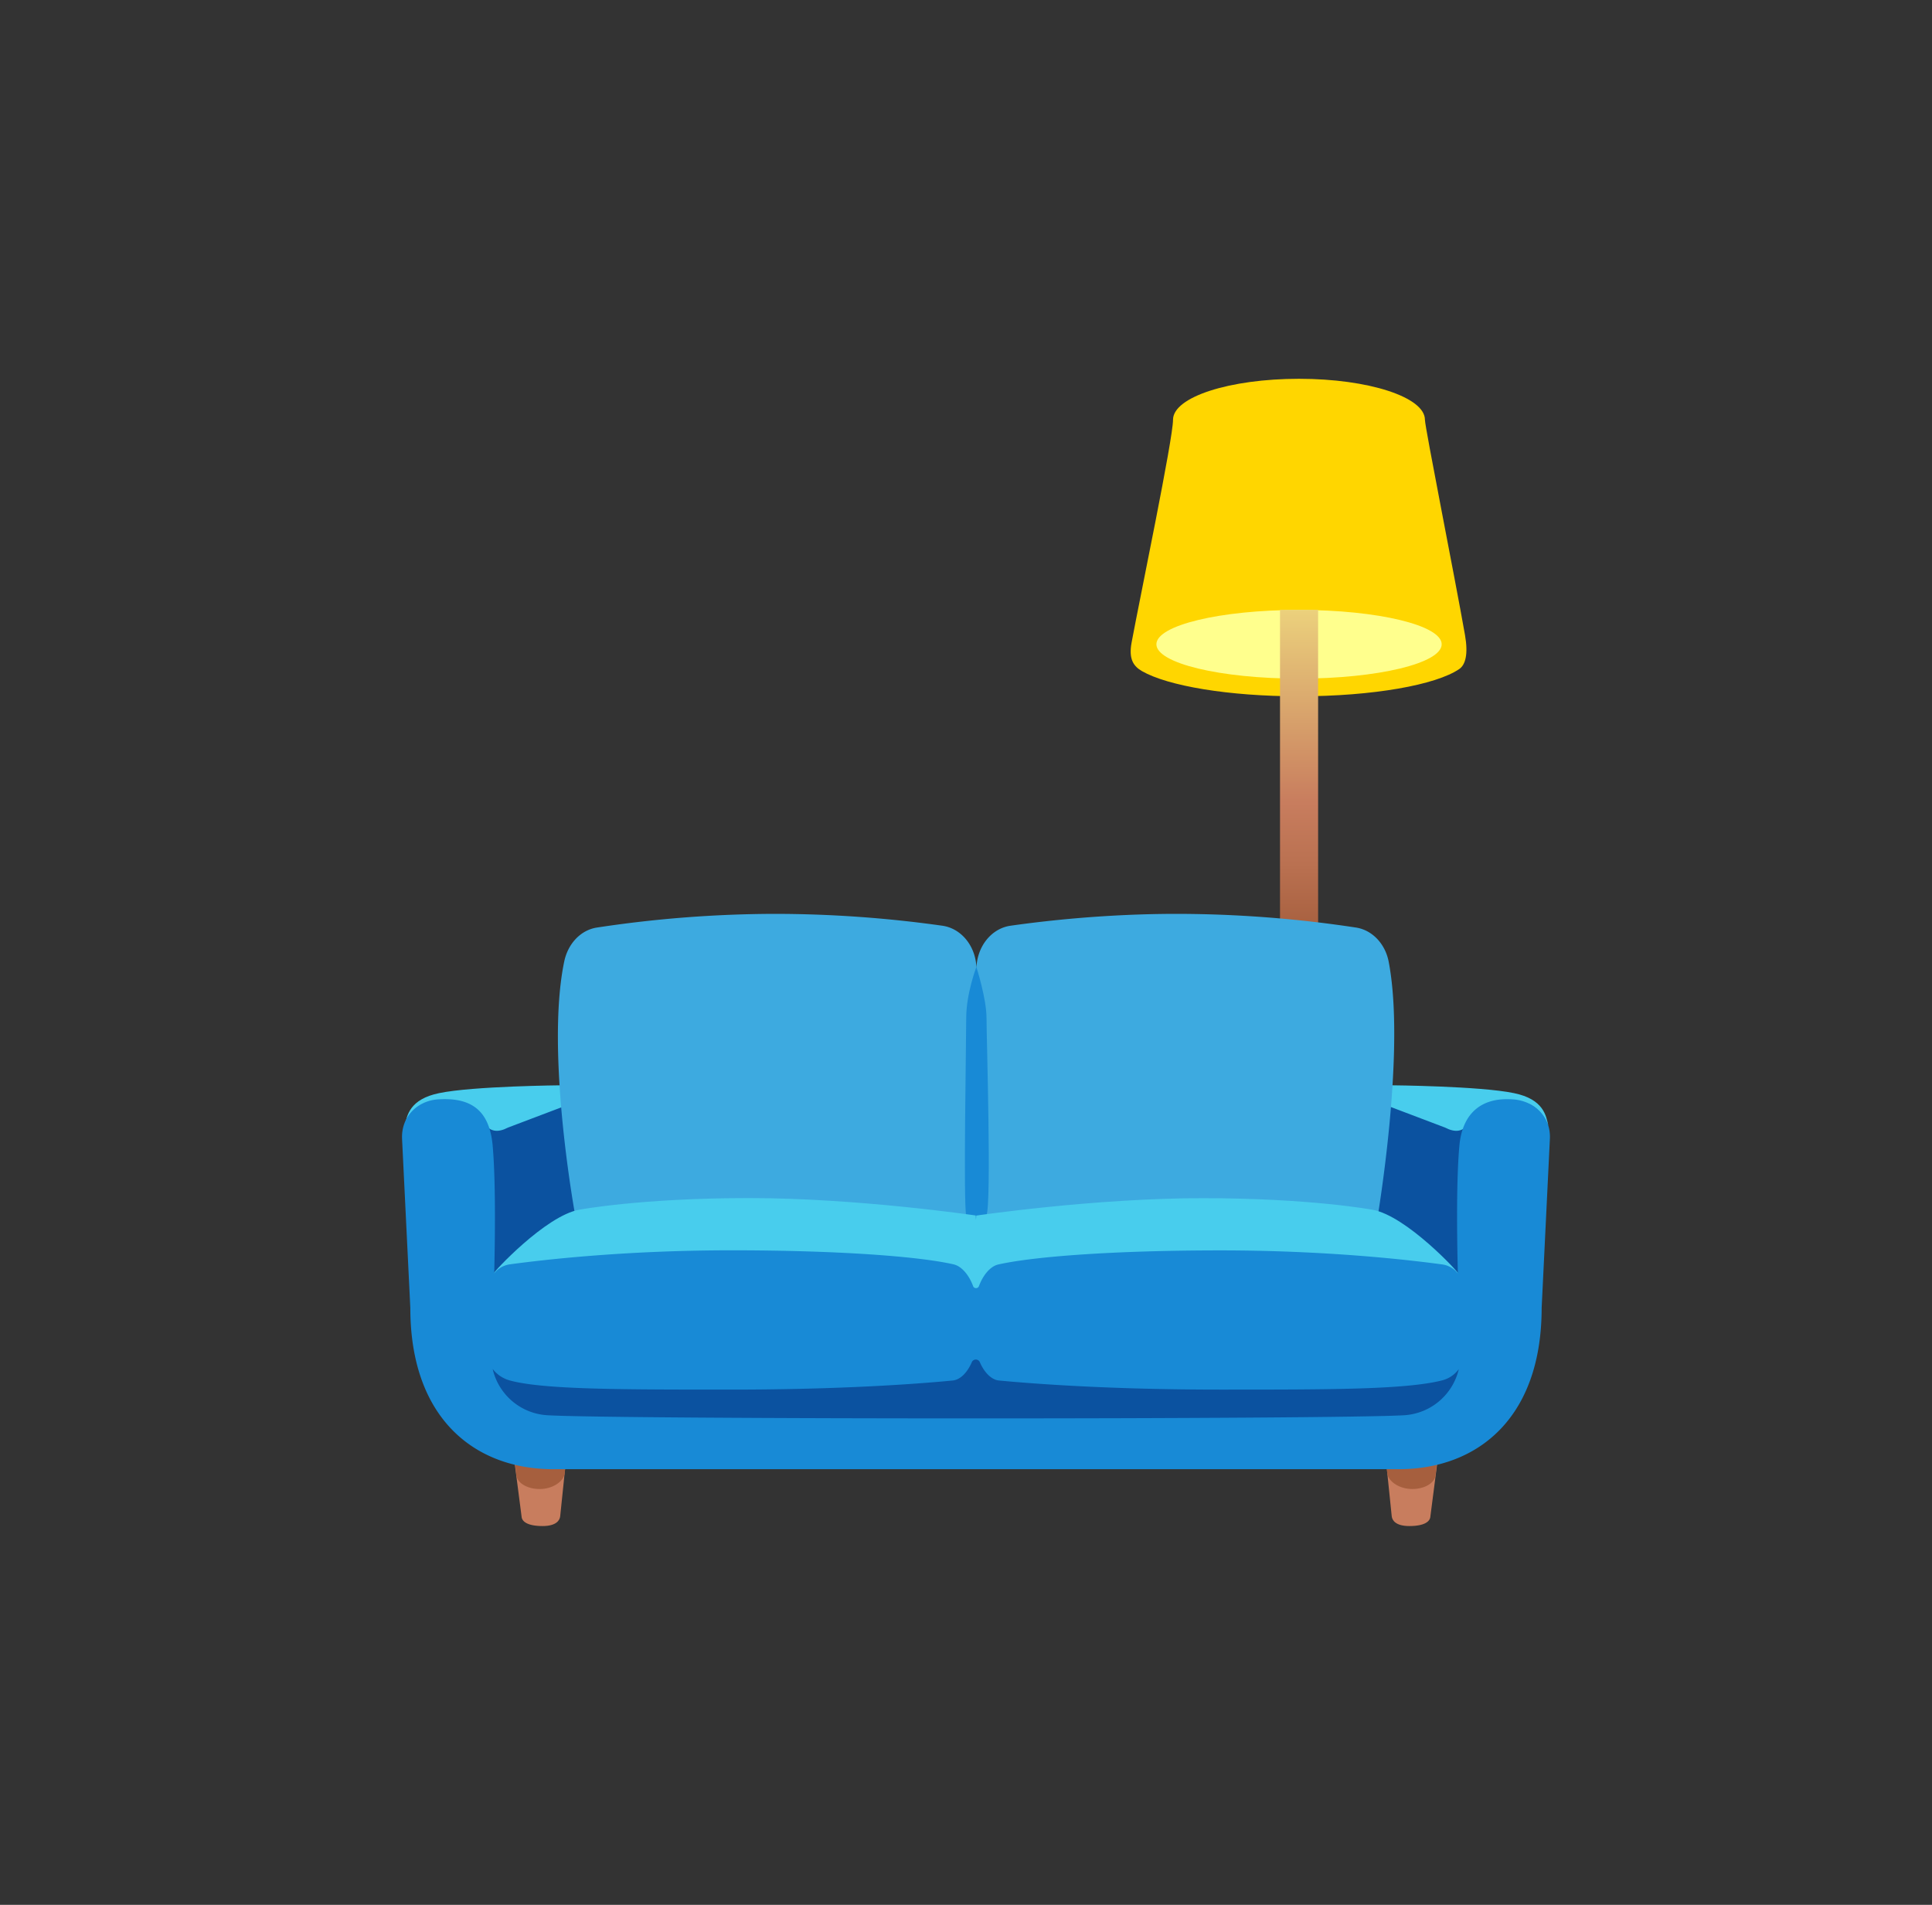
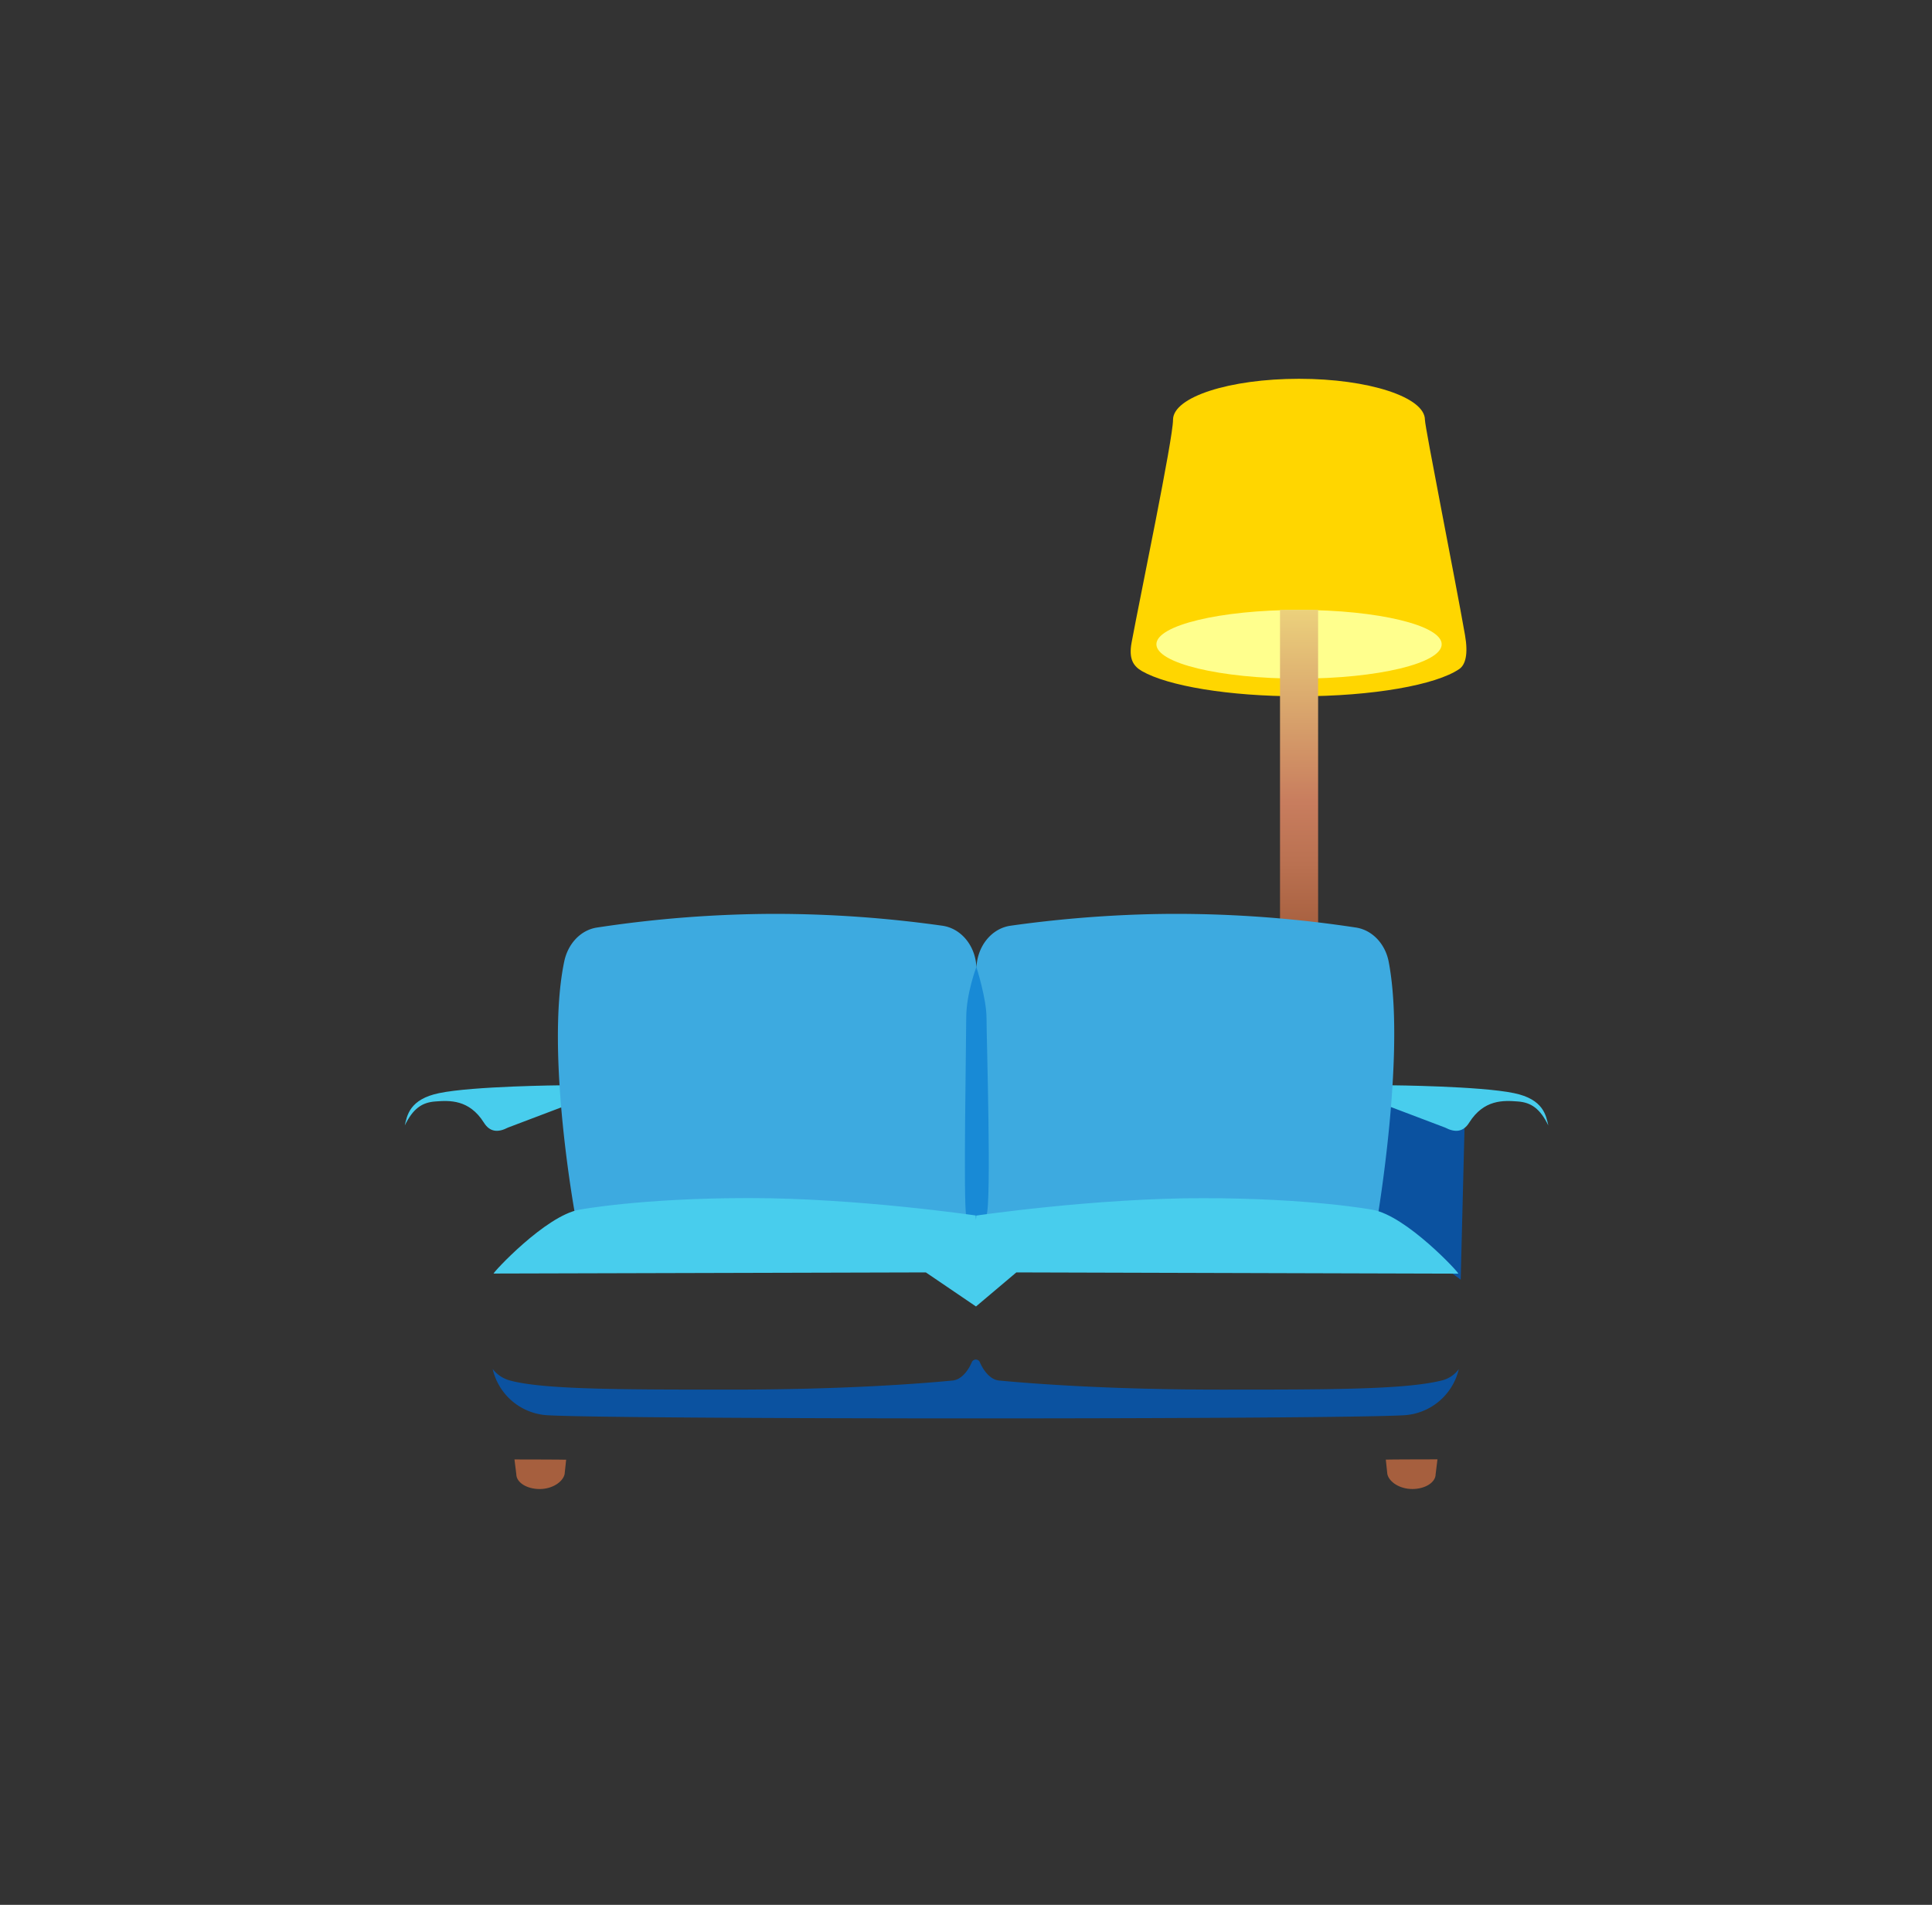
<svg xmlns="http://www.w3.org/2000/svg" width="71" height="70" viewBox="0 0 71 70" fill="none">
  <rect x="0" y="0" width="71" height="70" fill="#333333" stroke="none" />
  <path d="M52.365 15.425c0-.83-2.07-1.505-4.627-1.505-2.555 0-4.63.671-4.63 1.505 0 .706-1.202 6.468-1.522 8.184-.116.622.074.875.383 1.055.943.541 3.172.924 5.766.924 2.721 0 5.038-.418 5.892-1.002.229-.158.334-.548.211-1.248-.362-2.063-1.473-7.643-1.473-7.913Z" fill="#FFD600" />
  <path d="M47.739 24.938c2.895 0 5.242-.565 5.242-1.262 0-.697-2.347-1.262-5.242-1.262s-5.242.565-5.242 1.262c0 .697 2.347 1.262 5.242 1.262Z" fill="#FFFF8D" />
  <path d="M48.438 22.414H47.04V40.14h1.4V22.414Z" fill="url(#a)" />
-   <path d="m52.836 53.633-.27 2.092c-.008.179-.201.355-.774.355-.51 0-.633-.218-.647-.362l-.214-2.082h1.905v-.003Z" fill="#C87D5E" />
  <path d="M50.984 54.17c.06.282.443.549.918.549.474 0 .857-.243.857-.545l.067-.545c-.053 0-1.846.003-1.898.01l.056.531Z" fill="#A65F3E" />
-   <path d="m18.896 53.633.271 2.092c.007.179.2.355.774.355.51 0 .632-.218.646-.362l.215-2.082h-1.905v-.003Z" fill="#C87D5E" />
  <path d="M20.75 54.17c-.06.282-.444.55-.918.55-.475 0-.858-.243-.858-.546l-.067-.541c.053 0 1.846.003 1.899.01l-.057.528Z" fill="#A65F3E" />
  <path d="m53.82 41.472-.14 5.555-3.26-2.423.644-4.123 2.757.99Z" fill="#0B52A0" />
  <path d="M53.107 41.437c.366.19.668.168.886-.183.541-.858 1.266-.816 1.782-.777.493.035.82.26 1.125.882-.084-.358-.168-.963-1.262-1.188-1.244-.26-4.493-.288-4.493-.288-.063-.032-.08.78-.08.78l2.042.774Z" fill="#48CDED" />
-   <path d="m17.954 41.472.14 5.555 3.26-2.423-.644-4.123-2.756.99Z" fill="#0B52A0" />
  <path d="M18.668 41.437c-.365.19-.668.168-.886-.183-.541-.858-1.265-.816-1.782-.777-.492.035-.82.26-1.125.882.084-.358.169-.963 1.262-1.188 1.245-.26 4.493-.288 4.493-.288.063-.032.08.78.08.78l-2.042.774Z" fill="#48CDED" />
  <path d="M51.082 35.622a6.271 6.271 0 0 0-.05-.288c-.13-.658-.607-1.157-1.201-1.248a44.18 44.18 0 0 0-6.575-.503c-2.59 0-4.813.25-6.12.436-.718.102-1.252.791-1.252 1.603 0-.816-.534-1.501-1.252-1.603a44.328 44.328 0 0 0-6.12-.436 44.05 44.05 0 0 0-6.575.503c-.594.091-1.065.59-1.202 1.248-.7 3.347.405 9.337.405 9.337h29.496c-.007 0 .973-5.73.446-9.049Z" fill="#3DAAE0" />
  <path d="M36.25 44.67c-.193.458-.633.461-.742 0-.109-.46 0-6.36 0-7.26 0-.9.373-1.873.373-1.873s.373 1.157.373 1.874c0 .717.19 6.803-.004 7.26Z" fill="#188AD6" />
  <path d="M53.592 46.805c.057-.004-1.909-2.134-3.157-2.349 0 0-2.27-.425-6.24-.425-3.969 0-8.318.64-8.318.64l-.01.161-.01-.165s-4.353-.64-8.319-.64c-3.969 0-6.24.426-6.24.426-1.248.214-3.213 2.345-3.157 2.348l15.883-.042 1.843 1.252 1.483-1.252 16.242.046Z" fill="#48CDED" />
-   <path d="M55.628 40.403c-1.157-.099-1.888.481-1.997 1.708-.112 1.248-.091 3.245-.056 4.683a.893.893 0 0 0-.566-.327c-1.368-.186-4.346-.517-8.16-.517s-6.81.215-8.16.517c-.31.07-.573.415-.713.795-.035.098-.18.102-.215 0-.14-.38-.404-.724-.714-.798-1.325-.303-4.345-.517-8.16-.517-3.814 0-6.791.33-8.159.517a.892.892 0 0 0-.566.327c.035-1.438.053-3.432-.056-4.683-.11-1.227-.707-1.79-1.997-1.709-.749.046-1.375.619-1.333 1.463l.303 6.201c0 4.054 2.359 5.928 5.256 5.928h31.064c2.897 0 5.256-1.874 5.256-5.928l.302-6.201c.046-.84-.584-1.396-1.329-1.46Z" fill="#188AD6" />
  <path d="M52.977 50.732c-1.343.334-4.106.334-8.132.334-4.022 0-6.816-.21-8.131-.334-.296-.028-.552-.32-.703-.668a.161.161 0 0 0-.3 0c-.15.348-.404.64-.702.668-1.312.127-4.107.334-8.132.334-4.022 0-6.905 0-8.132-.334a1.185 1.185 0 0 1-.64-.425 2.195 2.195 0 0 0 2.011 1.701c2.627.155 28.857.155 31.486 0a2.2 2.2 0 0 0 2.008-1.694 1.097 1.097 0 0 1-.633.418Z" fill="#0B52A0" />
  <defs>
    <linearGradient id="a" x1="47.738" y1="17.652" x2="47.738" y2="38.498" gradientUnits="userSpaceOnUse">
      <stop offset=".041" stop-color="#FFFF8D" />
      <stop offset=".567" stop-color="#C87D5E" />
      <stop offset=".676" stop-color="#BA7151" />
      <stop offset=".799" stop-color="#A65F3E" />
    </linearGradient>
  </defs>
</svg>